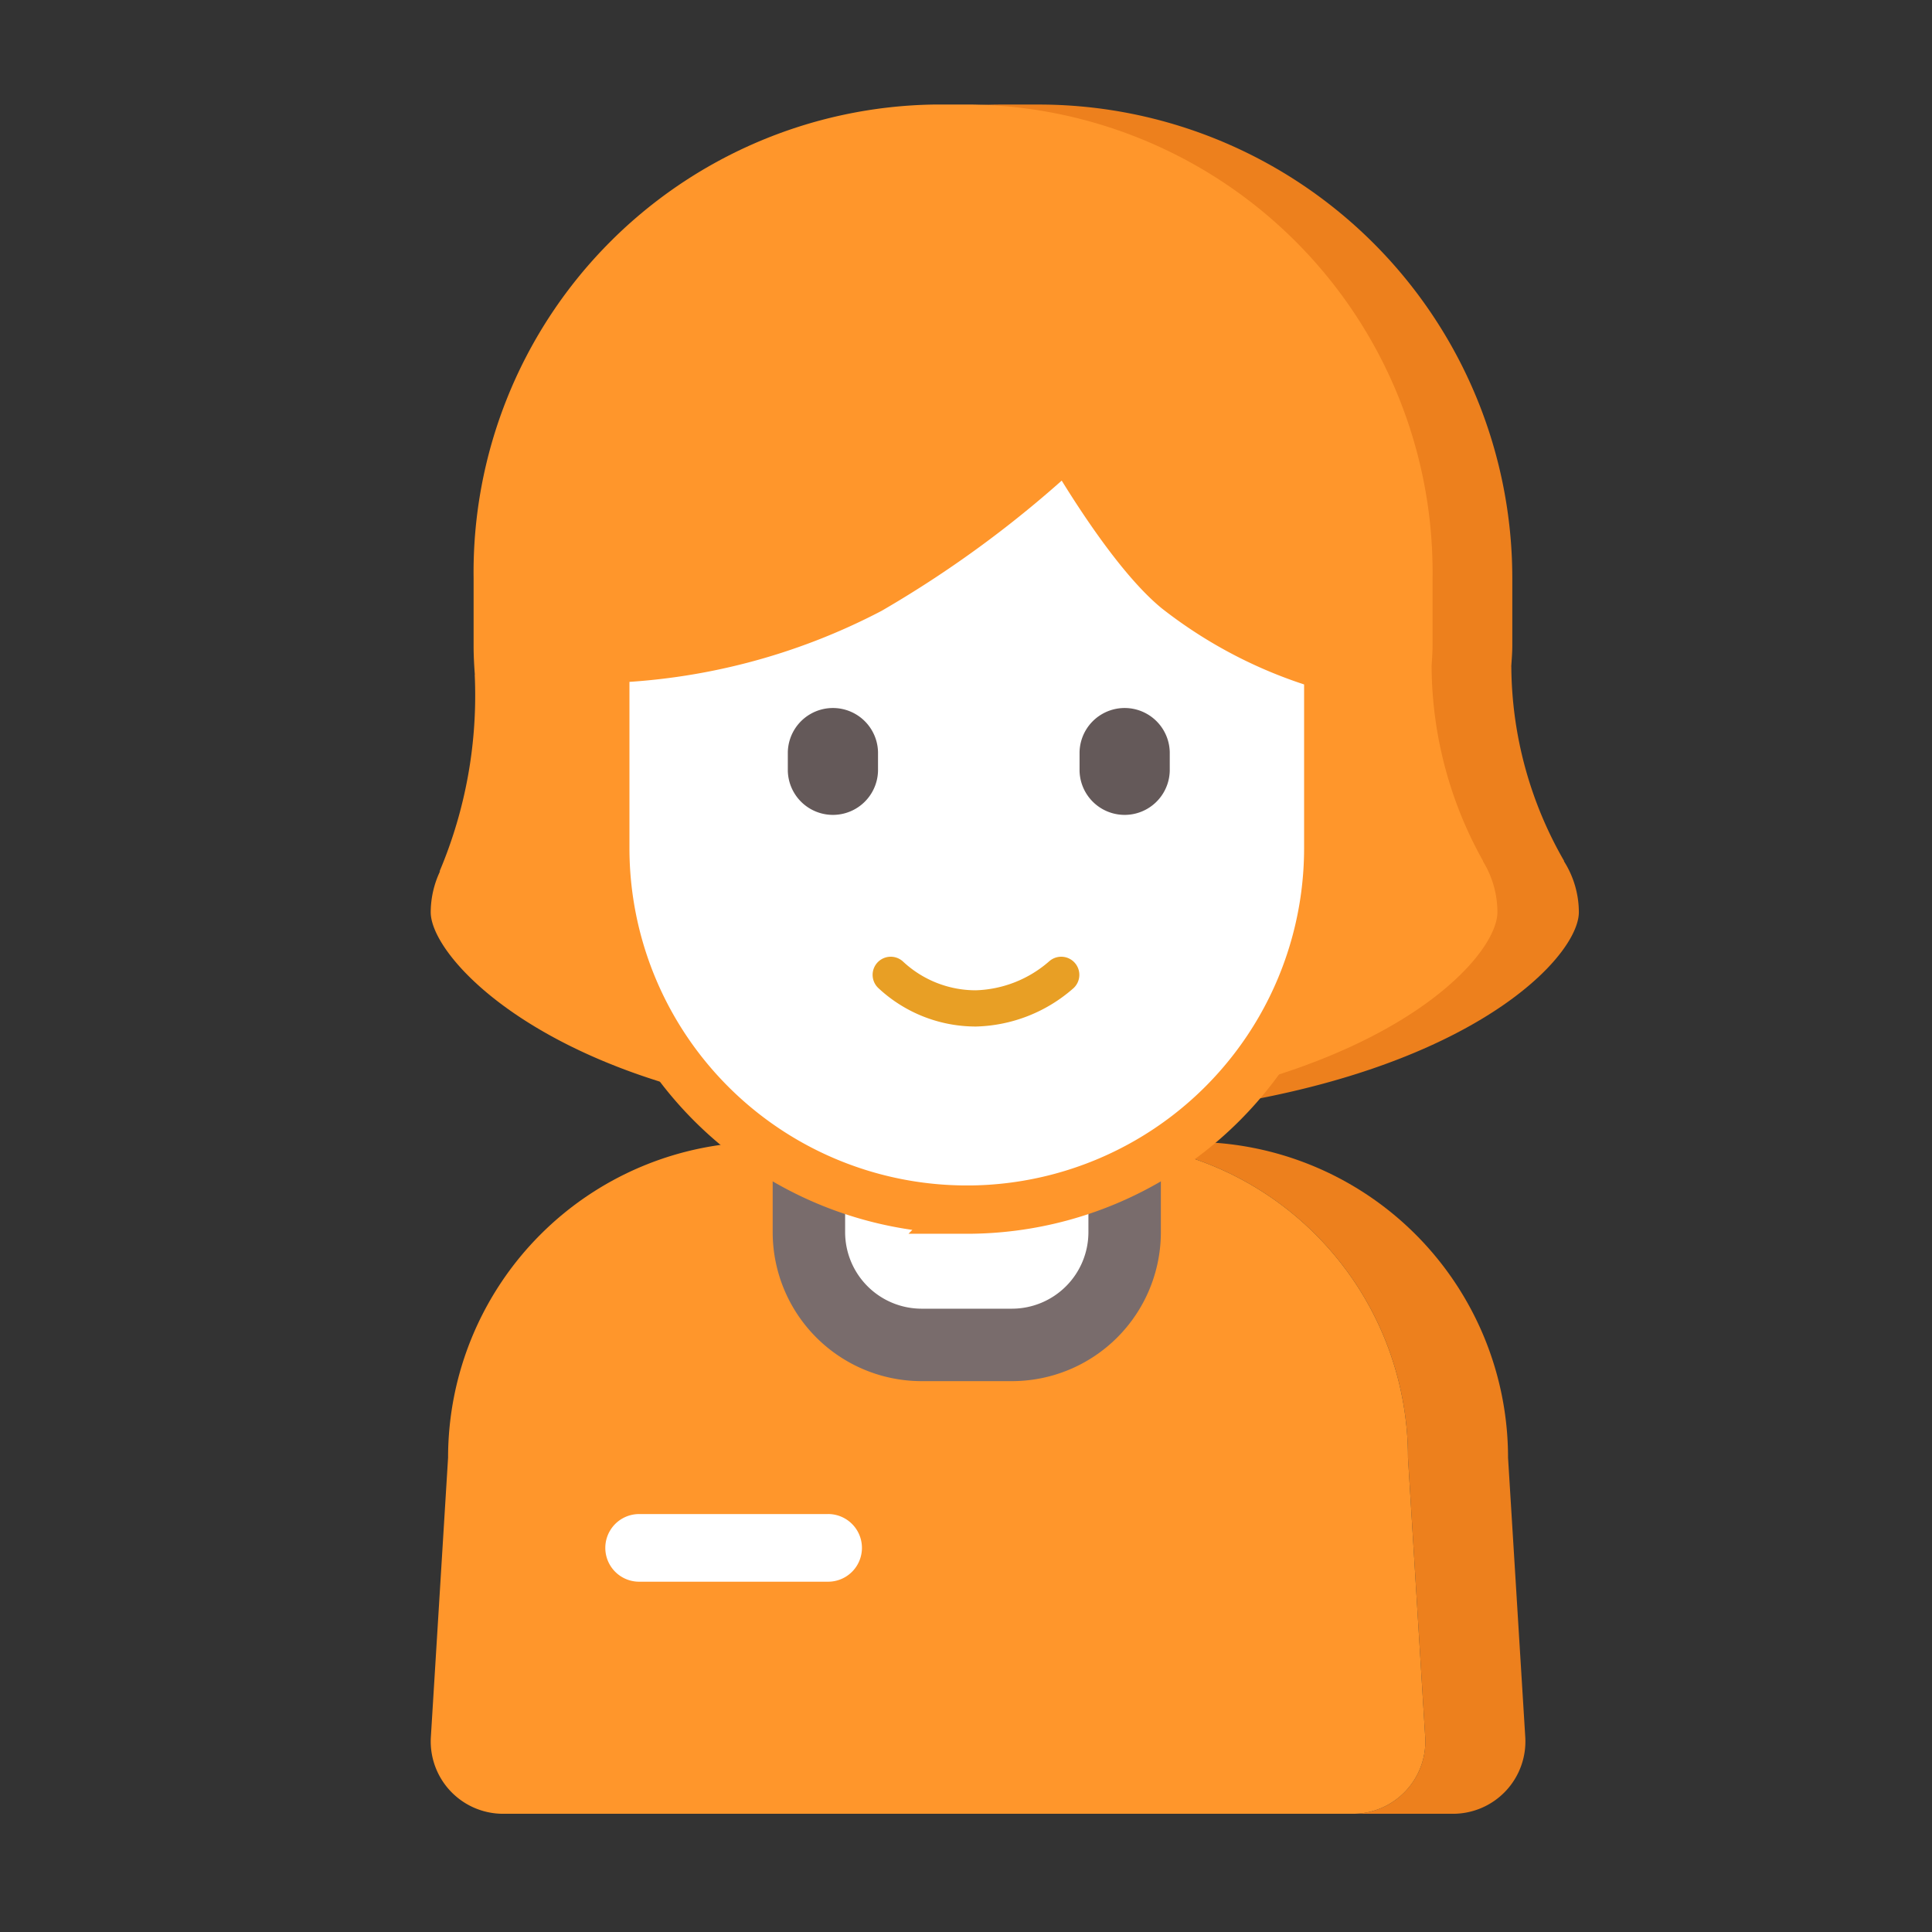
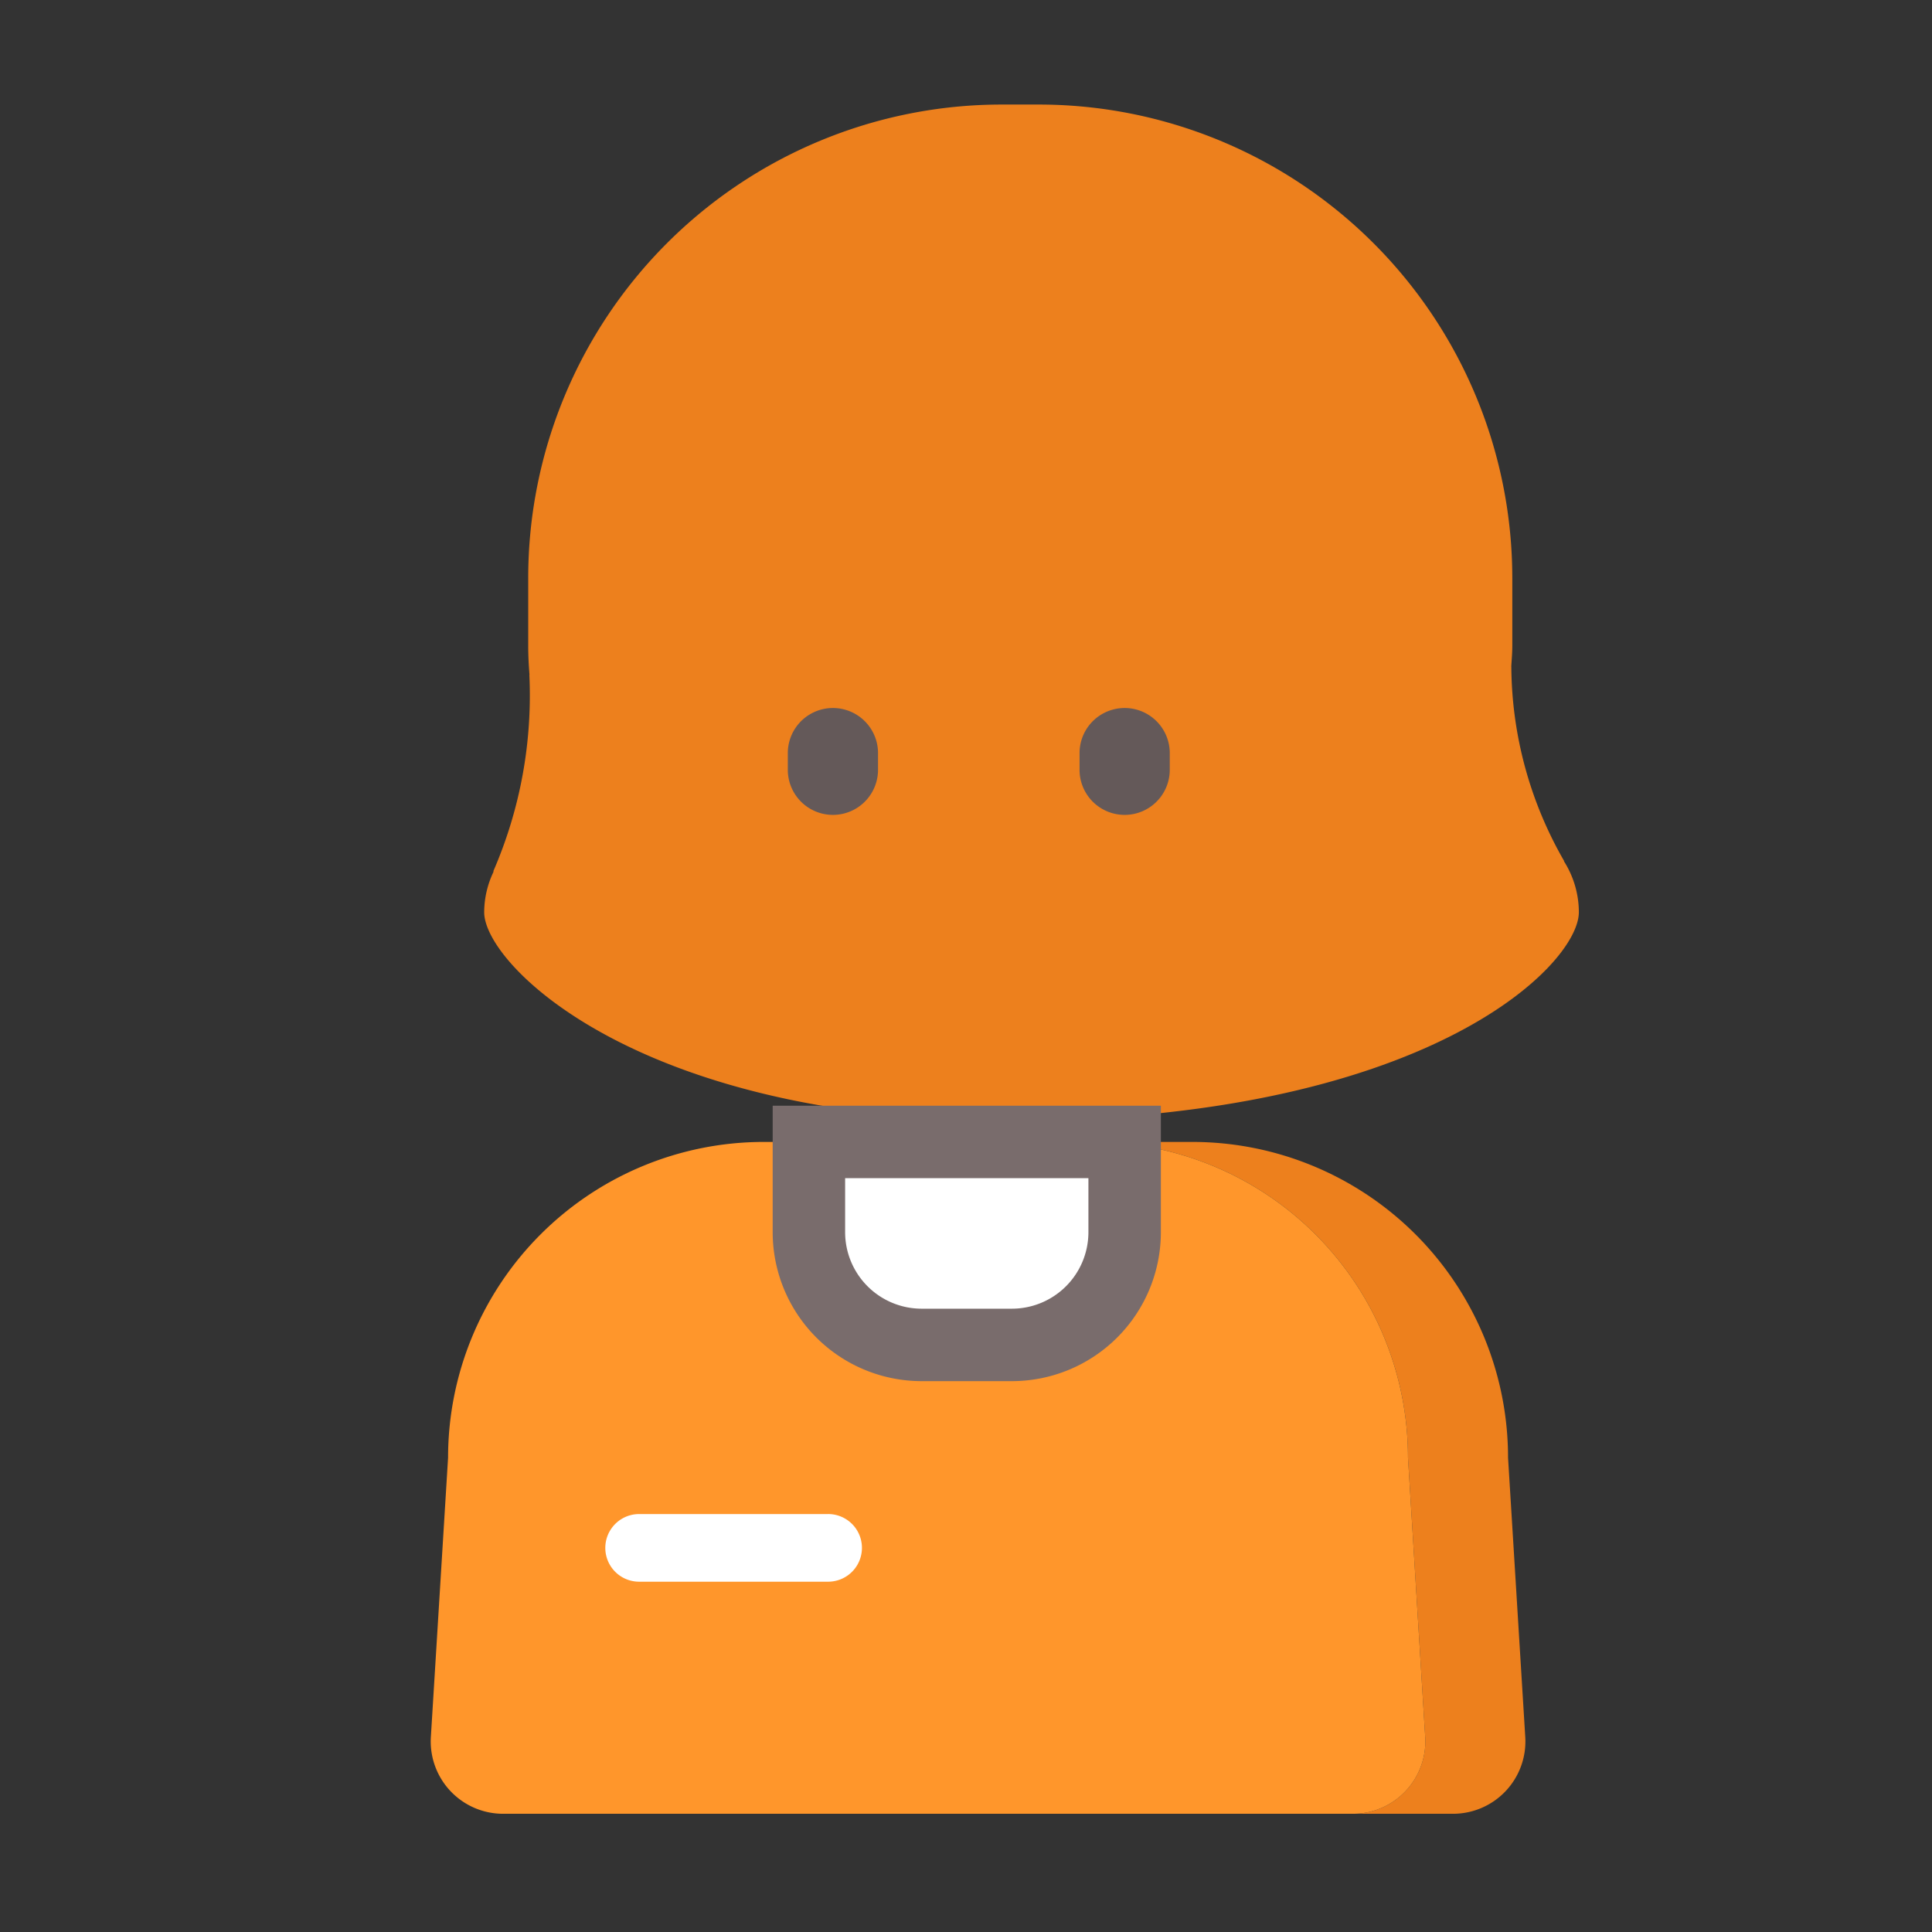
<svg xmlns="http://www.w3.org/2000/svg" viewBox="0 0 80 80" fill="none">
  <rect x="0" y="0" width="80" height="80" fill="#333333" stroke="none" />
  <g clip-path="url(#clip0)">
    <path d="M64.758 35.656l.013.002a16.284 16.284 0 01-2.19-8.054l-.003.005c.017-.29.043-.576.043-.869V23.94a19.612 19.612 0 00-19.61-19.611h-1.529a19.61 19.61 0 00-19.61 19.61v2.802c0 .406.021.807.053 1.205l-.006-.01a18.264 18.264 0 01-1.496 8.15l.022-.006a3.907 3.907 0 00-.396 1.692c0 2.201 6.476 8.633 21.712 8.633 17.266 0 23.616-6.432 23.616-8.633a3.954 3.954 0 00-.62-2.115z" fill="#ED801D" />
-     <path d="M61.401 35.656l.013.002a16.63 16.63 0 01-2.134-8.054l-.003.005c.017-.29.042-.576.042-.869V23.94A19.365 19.365 0 0040.21 4.328H38.72a19.365 19.365 0 00-19.109 19.61v2.802c0 .406.021.807.052 1.205l-.006-.01a18.698 18.698 0 01-1.457 8.15l.021-.006a3.993 3.993 0 00-.386 1.692c0 2.201 6.31 8.633 21.157 8.633 16.825 0 23.013-6.432 23.013-8.633a4.03 4.03 0 00-.604-2.115z" fill="#FF962B" />
    <path d="M62.445 60.359a13.075 13.075 0 00-13.074-13.074h-4.143a13.075 13.075 0 0113.074 13.074l.715 11.603a2.999 2.999 0 01-2.993 3.143h4.143a2.997 2.997 0 002.993-3.143l-.715-11.603z" fill="#ED801D" />
    <path d="M59.017 71.962l-.715-11.603a13.075 13.075 0 00-13.074-13.074h-13.6a13.075 13.075 0 00-13.074 13.074l-.715 11.603a2.997 2.997 0 002.993 3.143h35.192a2.997 2.997 0 002.993-3.143z" fill="#FF962B" />
    <path d="M33.496 47.285h13.073v3.735a4.67 4.67 0 01-4.669 4.67h-3.735a4.67 4.67 0 01-4.67-4.67v-3.735h0z" fill="#fff" stroke="#796C6C" stroke-width="3" stroke-miterlimit="10" />
-     <path d="M40.033 50.087a14.968 14.968 0 01-14.969-14.969v-7.836a25.248 25.248 0 0010.96-2.865 44.794 44.794 0 008.17-6.081s2.47 4.369 4.533 6.07A18.294 18.294 0 0055 27.602v7.517a14.968 14.968 0 01-14.968 14.969z" fill="#fff" stroke="#FF962B" stroke-width="2" stroke-miterlimit="10" />
    <path d="M34.29 62.694h-7.825a1.4 1.4 0 100 2.801h7.825a1.4 1.4 0 100-2.802z" fill="#fff" />
-     <path d="M43.943 40.366a5.587 5.587 0 01-3.53 1.39 5.16 5.16 0 01-3.53-1.39" stroke="#E89F25" stroke-width="1.5" stroke-miterlimit="10" stroke-linecap="round" />
    <path d="M36.357 31.142a1.868 1.868 0 00-3.735 0v.776a1.868 1.868 0 003.735 0v-.776zM48.437 31.142a1.868 1.868 0 00-3.735 0v.776a1.868 1.868 0 003.735 0v-.776z" fill="#645959" />
  </g>
  <defs>
    <clipPath id="clip0">
      <path fill="#fff" d="M0 0h80v80H0z" />
    </clipPath>
  </defs>
</svg>